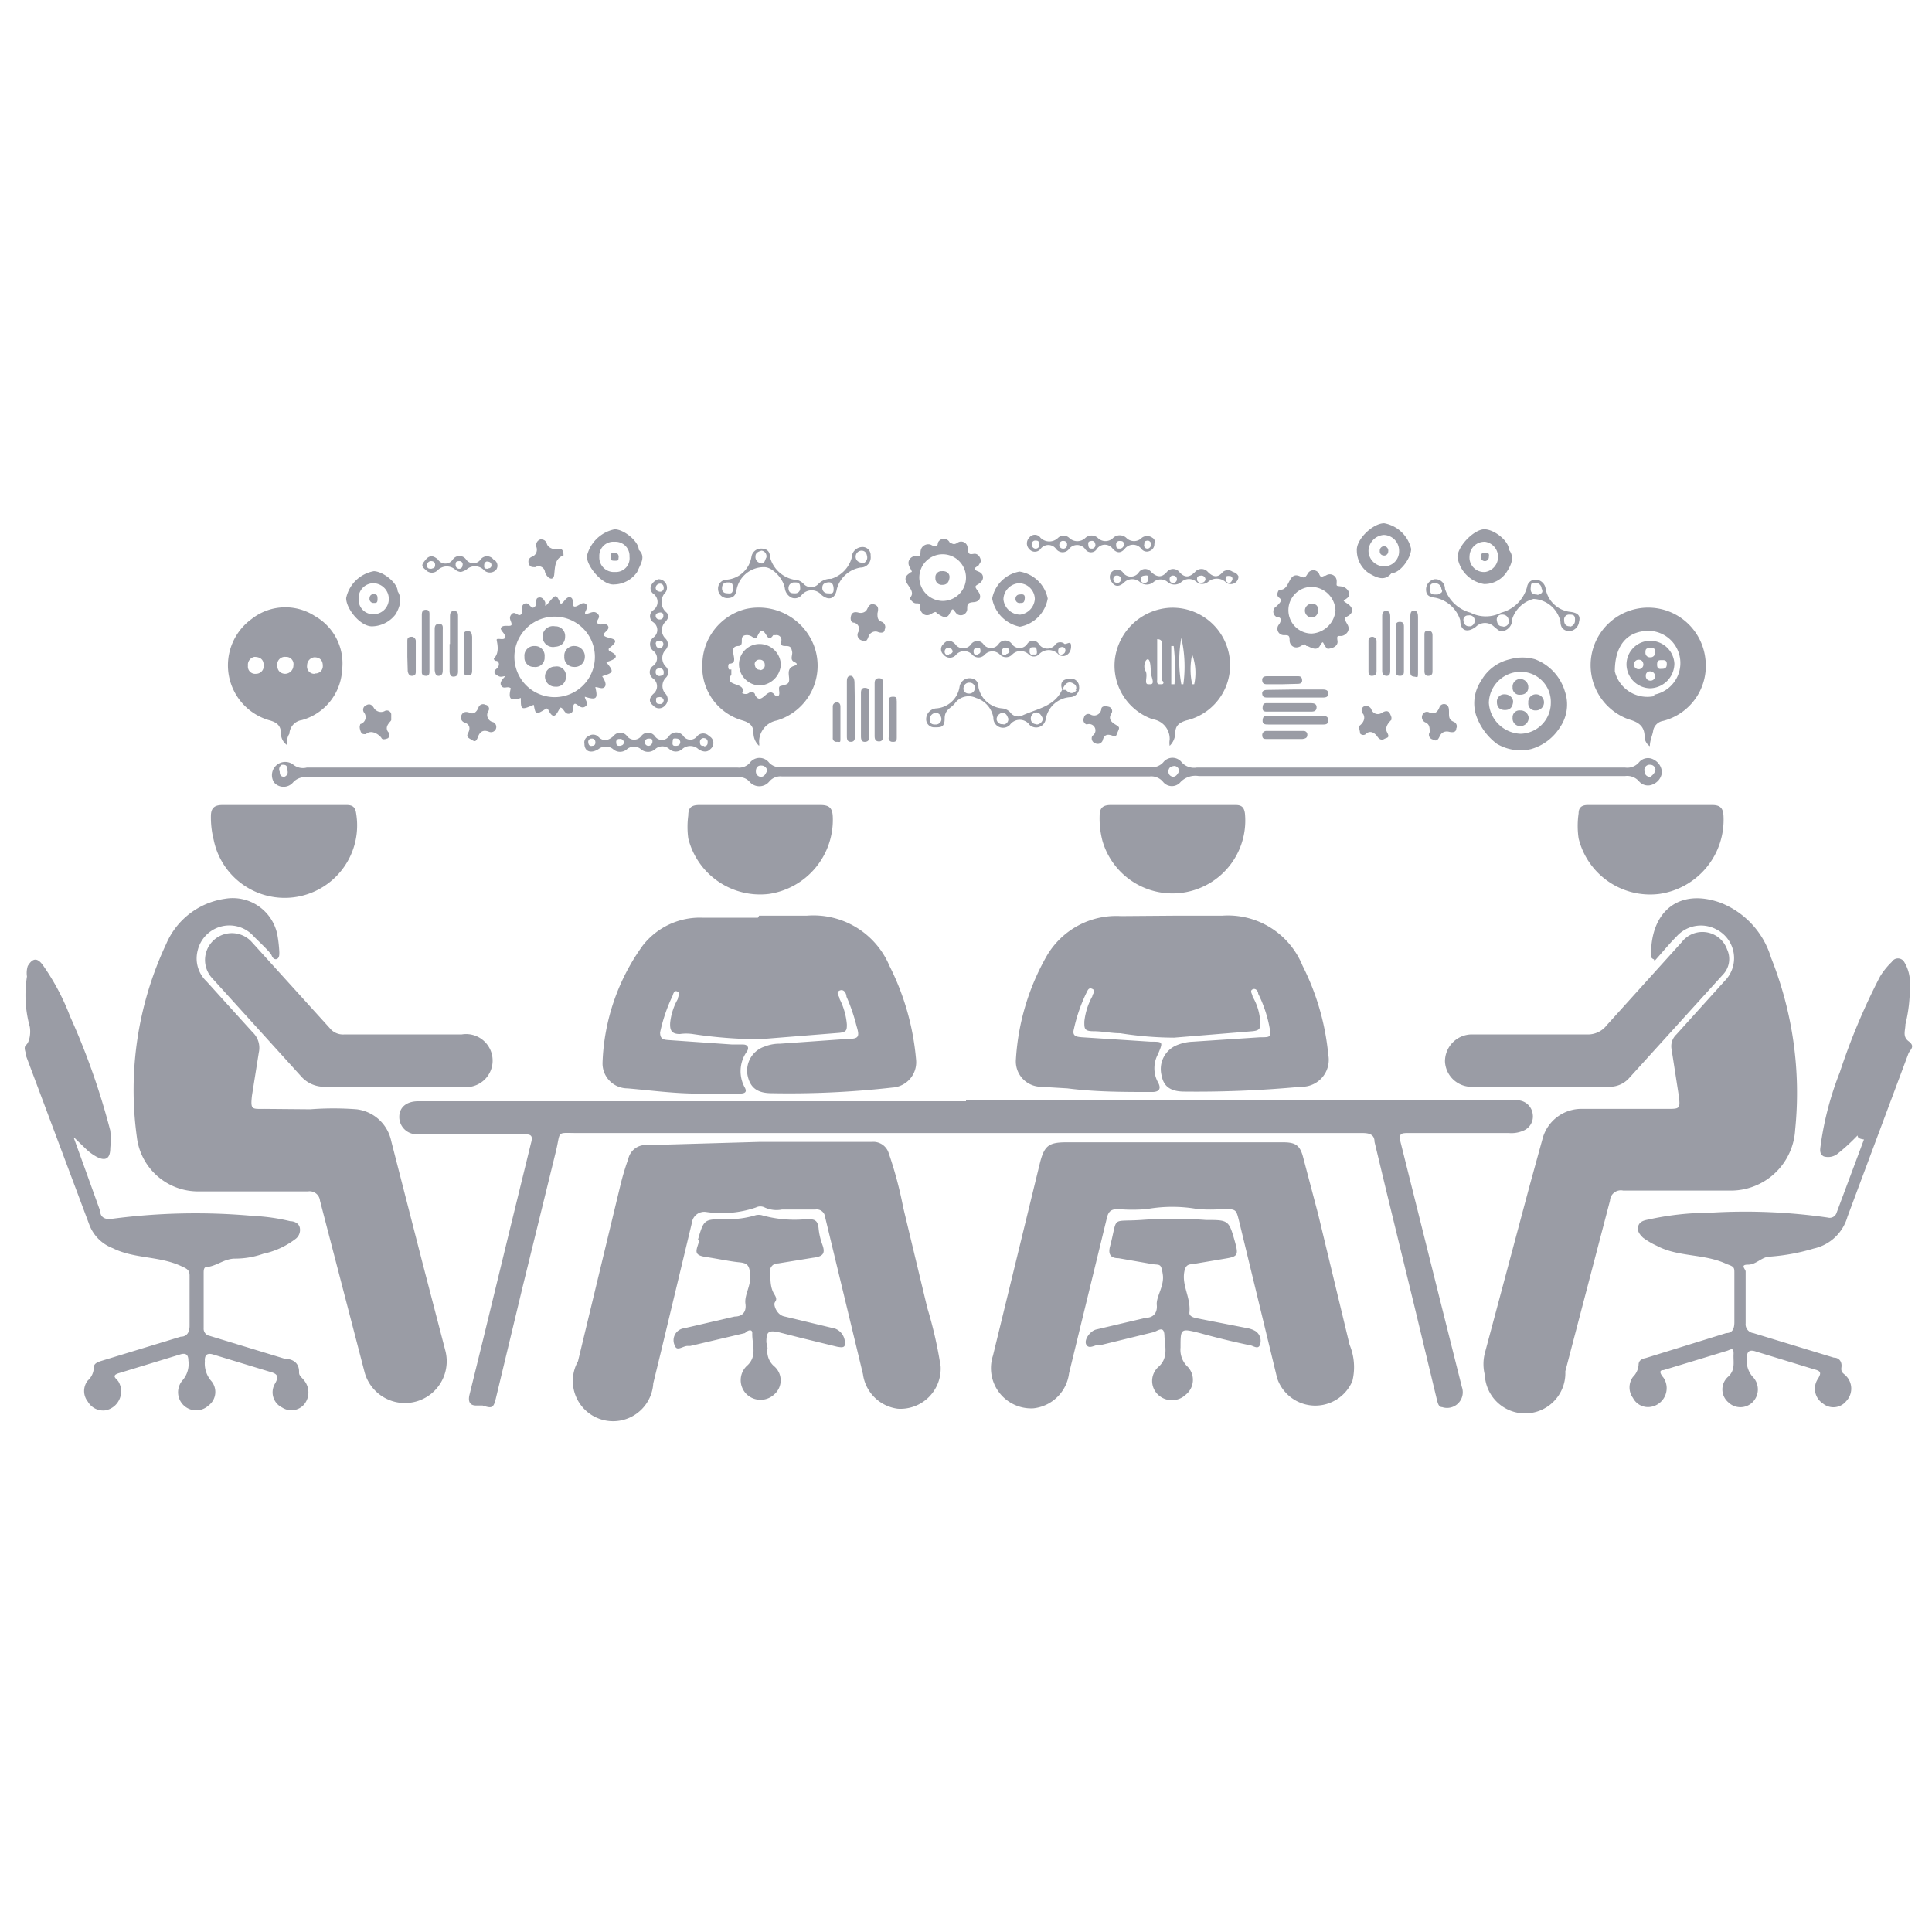
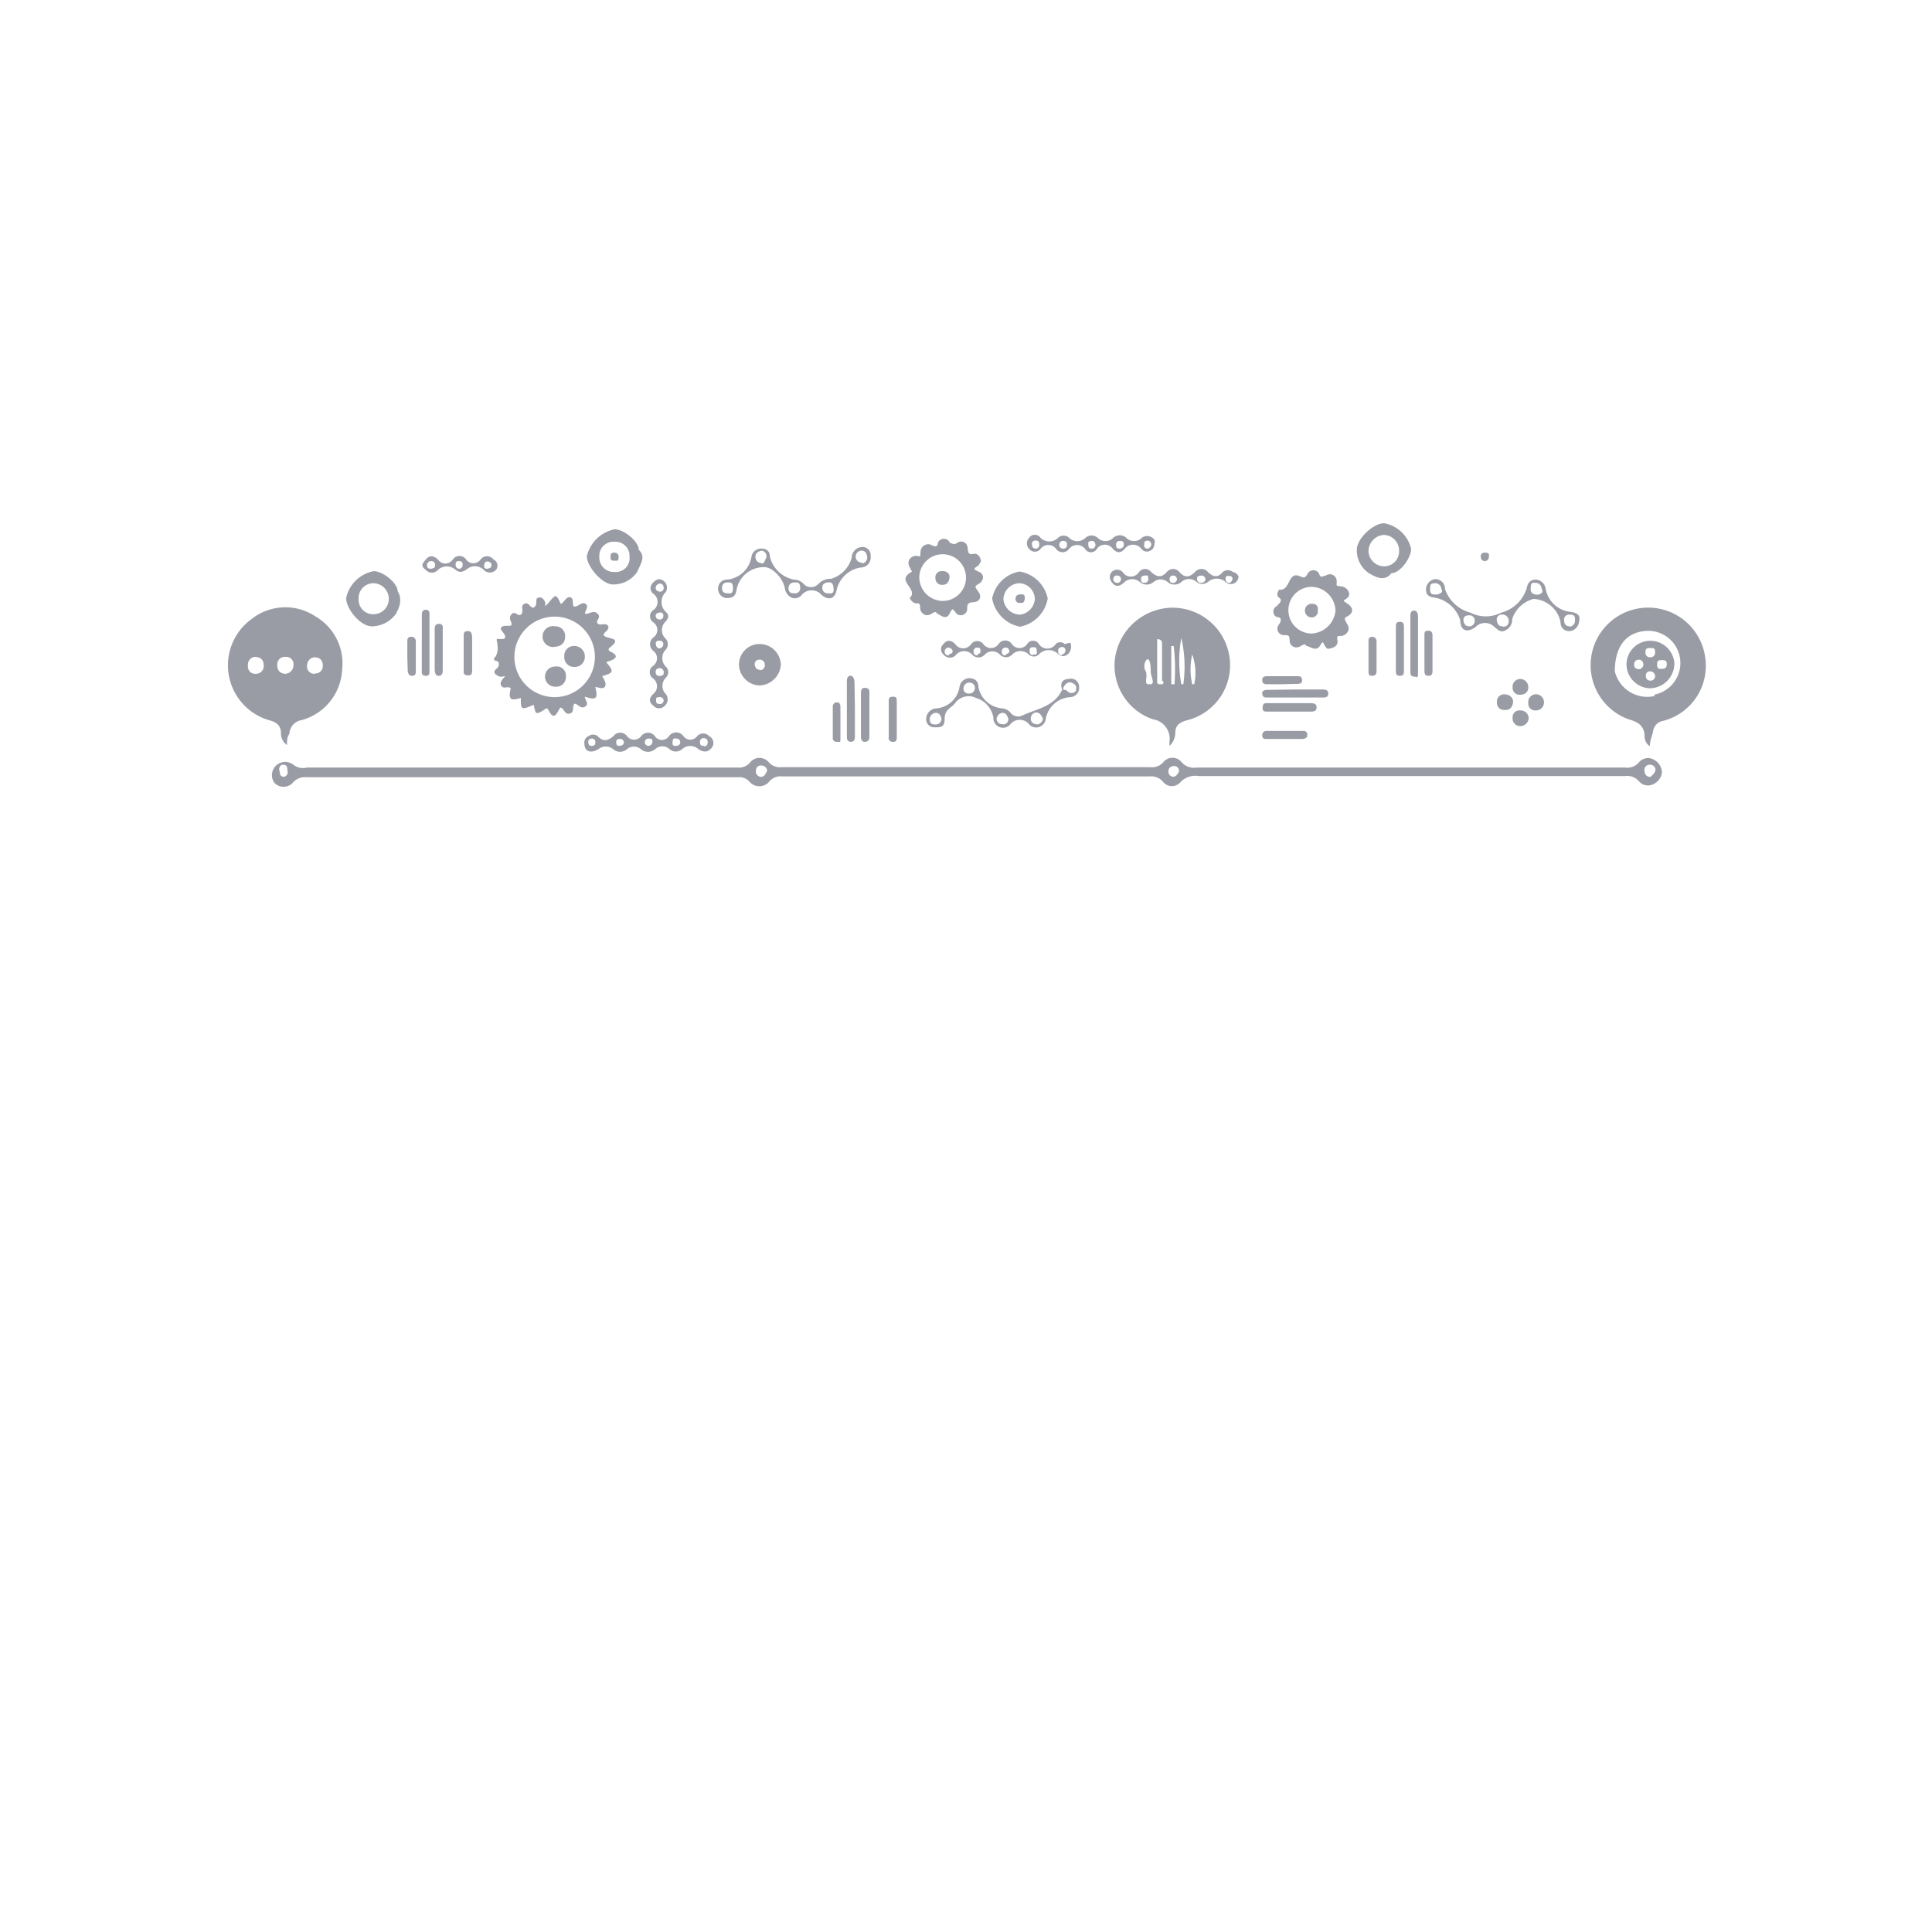
<svg xmlns="http://www.w3.org/2000/svg" width="48" height="48" fill="#9a9ca5">
-   <path d="M41.75 29.58h-1.42a.27.27 0 0 0-.33.25l-1.11 4.24a1.001 1.001 0 0 1-2 .09 1.1 1.1 0 0 1 0-.54L38 29.47l.33-1.2a1 1 0 0 1 1-.72h2.09c.31 0 .33 0 .29-.32l-.18-1.16a.4.4 0 0 1 .12-.37l1.2-1.33a.8.8 0 0 0-.19-1.27.81.81 0 0 0-1 .16c-.16.16-.31.34-.46.51s-.07.08-.12.06a.1.1 0 0 1-.06-.13c0-1.07.71-1.64 1.73-1.27A2.12 2.12 0 0 1 44 23.79a9.06 9.06 0 0 1 .6 4.28 1.6 1.6 0 0 1-1.6 1.51zM7.71 27.56a7.55 7.55 0 0 1 1.15 0 1 1 0 0 1 .86.79l.77 3 .57 2.19a1.038 1.038 0 1 1-2 .56l-1.11-4.27a.26.26 0 0 0-.3-.23H4.92a1.53 1.53 0 0 1-1.52-1.35 8.53 8.53 0 0 1 .73-4.8 1.88 1.88 0 0 1 1.46-1.12 1.13 1.13 0 0 1 1.3.89 3.29 3.29 0 0 1 .05.44c0 .06 0 .13-.05.16s-.11 0-.14-.08-.29-.32-.44-.47a.81.81 0 0 0-1.4.35.78.78 0 0 0 .22.76l1.15 1.27a.53.53 0 0 1 .15.5l-.17 1.07c-.04.36 0 .33.31.33zM24 27.34h13.52a.86.86 0 0 1 .23 0 .39.39 0 0 1 .33.34.38.38 0 0 1-.23.41.74.74 0 0 1-.36.06H35c-.18 0-.26 0-.2.24l1 4 .52 2.07a.39.39 0 0 1-.49.5c-.08 0-.1-.08-.12-.14l-.57-2.37-.69-2.83-.3-1.25c0-.19-.14-.22-.3-.22H14.36c-.56 0-.42-.07-.55.46l-.82 3.34-.67 2.79c-.06.24-.09.26-.33.18h-.16c-.16 0-.2-.1-.17-.25l.34-1.38.7-2.88.49-2c.06-.21 0-.23-.19-.23h-2.63a.43.43 0 0 1-.45-.43c0-.24.18-.39.47-.39H24zm-5.13 1.03h2.79a.4.4 0 0 1 .42.28 9.89 9.89 0 0 1 .36 1.35l.6 2.5a10.47 10.47 0 0 1 .33 1.45A1 1 0 0 1 22.31 35a1 1 0 0 1-.87-.86l-.94-3.9a.21.21 0 0 0-.24-.19h-.83A.7.7 0 0 1 19 30a.24.24 0 0 0-.22 0 2.62 2.62 0 0 1-1.24.11.31.31 0 0 0-.35.27l-.77 3.21-.19.78a1 1 0 1 1-1.87-.55l1.06-4.4a6.55 6.55 0 0 1 .19-.63.44.44 0 0 1 .48-.34zm10.26.01h2.74c.3 0 .42.06.5.35l.38 1.44.78 3.24a1.45 1.45 0 0 1 .07.9 1 1 0 0 1-1.87-.07l-.94-3.88c-.08-.32-.07-.32-.41-.32a4.26 4.26 0 0 1-.62 0 3.61 3.61 0 0 0-1.27 0 4.21 4.21 0 0 1-.71 0c-.17 0-.24.05-.28.22l-.94 3.86a1 1 0 0 1-.89.87 1 1 0 0 1-1-1.31l1.17-4.8c.11-.42.22-.5.66-.5zm-10.27-5.63h1.18A2.05 2.05 0 0 1 22.1 24a6.36 6.36 0 0 1 .66 2.33.63.63 0 0 1-.59.69 22.79 22.79 0 0 1-3 .14c-.36 0-.54-.14-.6-.46A.63.63 0 0 1 19 26a1 1 0 0 1 .38-.07l1.7-.12c.26 0 .28-.06.2-.32a4.49 4.49 0 0 0-.25-.73c0-.07-.06-.2-.17-.15s0 .14 0 .21a1.7 1.7 0 0 1 .18.63c0 .13 0 .19-.18.21l-2 .16a11.58 11.58 0 0 1-1.65-.13 1.12 1.12 0 0 0-.32 0c-.21 0-.25-.1-.24-.28a1.52 1.52 0 0 1 .19-.59c0-.06.07-.14 0-.18s-.1 0-.13.1a4.07 4.07 0 0 0-.31.91c0 .18.1.18.21.19l1.58.11h.27c.11 0 .16.07.1.17a.84.84 0 0 0-.05.91c.07.14-.07.14-.16.14h-1c-.59 0-1.18-.08-1.76-.13a.62.62 0 0 1-.62-.64 5.27 5.27 0 0 1 1-2.91 1.8 1.8 0 0 1 1.48-.69h1.38zm10.28 0h1.22a2 2 0 0 1 2 1.24A6.17 6.17 0 0 1 33 26.2a.67.67 0 0 1-.68.8 27.82 27.82 0 0 1-2.89.12c-.34 0-.52-.12-.57-.4a.64.64 0 0 1 .37-.75 1.16 1.16 0 0 1 .41-.09l1.67-.11c.27 0 .28 0 .22-.3a3.14 3.14 0 0 0-.27-.78c0-.06-.06-.15-.14-.11s0 .12 0 .18a1.36 1.36 0 0 1 .19.65c0 .13 0 .19-.19.21l-1.95.16a8.75 8.75 0 0 1-1.34-.11c-.22 0-.44-.05-.67-.05s-.22-.08-.22-.24a1.66 1.66 0 0 1 .2-.63c0-.06.1-.13 0-.18s-.12.05-.15.1a4 4 0 0 0-.31.9c-.05.18.08.19.2.2l1.7.11c.32 0 .32 0 .19.31a.73.73 0 0 0 0 .7c.1.18 0 .24-.14.24-.7 0-1.41 0-2.11-.09l-.67-.04a.63.63 0 0 1-.61-.68 5.89 5.89 0 0 1 .76-2.56 2 2 0 0 1 1.85-1l1.29-.01zM1.83 28.26l.3.83.36 1c0 .15.12.22.3.19a15.85 15.85 0 0 1 3.51-.07 4.75 4.75 0 0 1 .91.13c.1 0 .22.05.24.17a.28.28 0 0 1-.12.28 2 2 0 0 1-.79.36 2.1 2.1 0 0 1-.7.12c-.27 0-.46.19-.71.21-.07 0-.07.09-.07.15V33a.18.18 0 0 0 .15.19l1.87.57c.18 0 .36.09.35.34 0 .09.08.13.12.19a.47.47 0 0 1 0 .61.42.42 0 0 1-.54.07.42.42 0 0 1-.18-.59c.11-.19.06-.25-.13-.3l-1.38-.42c-.17-.06-.24 0-.23.16a.66.66 0 0 0 .15.48.42.42 0 0 1-.06.62.45.45 0 0 1-.65-.62.62.62 0 0 0 .15-.5c0-.15-.07-.19-.2-.15l-1.54.47c-.18.06-.05.13 0 .2a.48.48 0 0 1-.32.72.44.44 0 0 1-.44-.22.42.42 0 0 1 0-.52.44.44 0 0 0 .15-.32c0-.1.08-.13.16-.16l2-.61c.16 0 .22-.12.22-.27v-1.25c0-.14-.07-.17-.2-.23-.55-.26-1.17-.18-1.71-.45a1 1 0 0 1-.58-.58L.65 26.24c0-.1-.08-.21 0-.28s.12-.28.09-.45a2.94 2.94 0 0 1-.07-1.25.57.57 0 0 1 .02-.26c.12-.2.24-.22.39 0a5.74 5.74 0 0 1 .66 1.25 17.65 17.65 0 0 1 1 2.84 2.1 2.1 0 0 1 0 .43c0 .26-.11.34-.34.22a1.24 1.24 0 0 1-.26-.19l-.29-.28z" />
-   <path d="M46.15 28.21a4.9 4.9 0 0 1-.49.45.38.38 0 0 1-.35.07c-.13-.07-.08-.21-.07-.32a7.84 7.84 0 0 1 .47-1.77 16 16 0 0 1 1-2.38 1.78 1.78 0 0 1 .29-.36.18.18 0 0 1 .31 0 1 1 0 0 1 .14.6 3.8 3.8 0 0 1-.11.95c0 .15-.08.3.08.42s.06.19 0 .29l-1.27 3.4-.25.67a1.12 1.12 0 0 1-.84.79 5 5 0 0 1-1.08.2c-.21 0-.34.2-.55.2s-.06.11-.06.17v1.29a.22.22 0 0 0 .19.24l2 .61c.13 0 .21.1.19.24s.06.15.12.22a.45.45 0 0 1 0 .62.41.41 0 0 1-.58.06.44.44 0 0 1-.12-.62c.09-.15.06-.19-.1-.23l-1.44-.44c-.17-.06-.23 0-.23.16a.6.6 0 0 0 .14.46.45.45 0 0 1 0 .64.43.43 0 0 1-.6 0 .42.42 0 0 1 0-.64c.18-.17.12-.36.13-.55s-.07-.12-.16-.09l-1.58.48c-.14 0-.06.12 0 .19a.47.47 0 0 1-.3.72.42.42 0 0 1-.46-.22.44.44 0 0 1 0-.52.47.47 0 0 0 .14-.3c0-.11.08-.15.18-.17l2-.62c.16 0 .2-.12.2-.27v-1.22c0-.13 0-.16-.18-.22-.56-.27-1.21-.17-1.75-.46a1.9 1.9 0 0 1-.34-.2c-.08-.08-.15-.16-.12-.28s.14-.15.25-.17a7.1 7.1 0 0 1 1.53-.17 14.35 14.35 0 0 1 2.93.12.18.18 0 0 0 .22-.12l.68-1.82c-.14-.02-.15-.05-.16-.1zM9.72 27H8.07a.76.76 0 0 1-.59-.26l-2.22-2.45a.666.666 0 1 1 1-.88l1.93 2.13a.42.42 0 0 0 .36.16h2.92a.659.659 0 0 1 .22 1.3.85.85 0 0 1-.32 0zm28.56 0H36.6a.66.66 0 0 1-.7-.63.67.67 0 0 1 .7-.67h2.83a.59.59 0 0 0 .49-.23l1.86-2.06a.65.65 0 0 1 1.13.18.56.56 0 0 1-.11.63l-2.33 2.57A.64.64 0 0 1 40 27zm-8.95 6.48a.58.58 0 0 0 .18.48.47.47 0 0 1-.05.69.5.5 0 0 1-.69 0 .47.47 0 0 1 0-.68c.27-.23.17-.52.16-.79s-.18-.1-.28-.08l-1.27.31h-.07c-.11 0-.25.12-.32 0s.1-.35.25-.38l1.23-.29c.18 0 .29-.12.27-.32s.19-.47.15-.75-.07-.24-.24-.26l-.86-.15c-.18 0-.27-.08-.21-.3.2-.76 0-.6.77-.65a10.82 10.82 0 0 1 1.61 0c.57 0 .57 0 .73.57.08.3.06.34-.25.39l-.83.14c-.13 0-.17.08-.19.21-.05.34.17.63.13 1 0 .08.09.11.17.13L31 33a.62.62 0 0 1 .19.07.29.29 0 0 1 .11.35c-.05.12-.18 0-.26 0q-.62-.13-1.23-.3c-.48-.12-.48-.12-.48.36zm-10.26.01a.49.49 0 0 0 .17.46.46.46 0 0 1 0 .69.5.5 0 0 1-.69 0 .49.49 0 0 1 0-.7c.28-.24.13-.54.14-.82 0-.11-.12-.07-.18 0l-1.36.32h-.07c-.11 0-.26.14-.31 0A.3.3 0 0 1 17 33l1.25-.29c.19 0 .3-.11.27-.32s.14-.45.12-.71-.08-.3-.29-.32-.54-.09-.81-.13-.26-.12-.2-.3 0-.08 0-.13c.15-.51.15-.51.69-.51a2.34 2.34 0 0 0 .75-.1.34.34 0 0 1 .14 0 3 3 0 0 0 1.11.1c.19 0 .29 0 .31.25a1.62 1.62 0 0 0 .09.38c.09.24 0 .3-.24.33l-.86.14a.19.19 0 0 0-.19.25c0 .18 0 .36.1.52s0 .16 0 .24.08.28.26.31l1.25.3a.38.38 0 0 1 .24.39c0 .1-.12.07-.19.06l-.94-.23-.51-.13c-.27-.06-.31 0-.31.25zM29.16 20h1.54c.15 0 .21.06.23.21a1.81 1.81 0 0 1-3.54.68 2.19 2.19 0 0 1-.07-.62c0-.19.07-.27.28-.27zM41 20h1.54c.2 0 .27.08.28.27a1.86 1.86 0 0 1-1.6 1.94 1.83 1.83 0 0 1-2-1.38 2.14 2.14 0 0 1 0-.62c0-.15.08-.21.23-.21zm-22.11 0h1.49c.22 0 .3.07.31.29a1.86 1.86 0 0 1-1.59 1.92 1.84 1.84 0 0 1-2-1.38 2.13 2.13 0 0 1 0-.57c0-.19.07-.26.28-.26zM7.07 20h1.54c.16 0 .22.06.24.22a1.8 1.8 0 0 1-3.54.65 2.27 2.27 0 0 1-.07-.59c0-.2.08-.28.29-.28h1.54zm27.5-2.18v.06c0 .01-.19.16-.11.31s0 .13-.07.17-.13 0-.17-.06-.15-.17-.27-.08a.1.1 0 0 1-.16 0c0-.08-.05-.16 0-.2s.15-.15.08-.28a.12.12 0 0 1 0-.18.14.14 0 0 1 .2.06.17.17 0 0 0 .26.09c.17-.1.2 0 .24.11zm-22.92-.12c.11.06.19 0 .24-.13a.12.12 0 0 1 .17-.06.1.1 0 0 1 .07.16.18.18 0 0 0 .12.27.13.13 0 0 1-.1.24c-.15-.06-.23 0-.28.14s-.1.09-.17.05-.12-.07-.07-.16.06-.21-.09-.26a.13.13 0 0 1-.08-.17c.03-.08.09-.11.19-.08zm-2.56.54c-.08 0-.11 0-.14-.1s0-.12 0-.15a.18.18 0 0 0 .1-.28.12.12 0 0 1 .05-.19c.09-.05.15 0 .19.07s.15.13.26.08a.11.11 0 0 1 .17.07v.15c0 .03-.18.15-.08.29a.11.11 0 0 1 0 .16s-.13.06-.16 0-.24-.24-.39-.1zm18.58.05c-.14-.06-.23-.05-.27.09a.13.13 0 0 1-.18.09.13.13 0 0 1-.08-.19A.157.157 0 0 0 27 18a.12.12 0 0 1-.07-.17.11.11 0 0 1 .16-.08.18.18 0 0 0 .27-.12c0-.1.11-.09.19-.07a.11.11 0 0 1 .06.17c-.08.13 0 .21.1.27s.11.07.07.16-.05.16-.11.13zm-5.87-3.05c0 .1 0 .17.11.21a.14.14 0 0 1 .07.19c0 .09-.1.09-.17.06s-.19 0-.23.11-.07.15-.17.1a.14.14 0 0 1-.09-.2.16.16 0 0 0-.1-.24c-.09 0-.1-.11-.07-.19s.11-.08.18-.06.17 0 .21-.08.08-.16.19-.12.09.13.07.22zM14 13.8c-.21.07-.21.27-.23.47s-.19.08-.23-.06a.16.16 0 0 0-.24-.12c-.08 0-.13 0-.16-.08s0-.15.08-.18.14-.12.11-.23a.15.15 0 0 1 .1-.2c.11 0 .14.06.16.12s.12.14.24.12.17.01.17.16zm22 3.91c0 .1 0 .17.11.22a.12.12 0 0 1 .07.17c0 .1-.1.1-.18.08s-.18 0-.23.11-.09.13-.18.08a.12.12 0 0 1-.07-.18c0-.11 0-.19-.1-.24a.14.14 0 0 1-.08-.19.12.12 0 0 1 .17-.06c.13.05.2 0 .25-.12a.12.12 0 0 1 .18-.07c.06.04.06.11.06.2zm-3.83.29h-.66c-.07 0-.15 0-.14-.11s.06-.1.13-.1h1.36c.07 0 .14 0 .14.11s-.09.1-.16.1zm-20.99-2v-.67c0-.07 0-.15.1-.15s.1.07.1.14v1.34c0 .07 0 .14-.1.15s-.11-.08-.11-.15V16zm23.36 0v.65c0 .06 0 .15-.1.14s-.1-.08-.1-.15v-1.31c0-.07 0-.15.1-.15s.1.09.1.16zm-12.6 1.62v.65c0 .06 0 .15-.1.15s-.11-.07-.11-.14V17c0-.07 0-.15.11-.15s.1.09.1.16v.66z" />
  <path d="M35.23 16v.65c0 .22 0 .17-.1.16s-.09-.08-.09-.15v-1.33c0-.07 0-.16.09-.16s.1.09.1.17V16zm-3.06 1.13h.66c.08 0 .17 0 .17.1s-.08.1-.15.1H31.5c-.07 0-.13 0-.14-.09s.07-.1.14-.1zm-.12.34h.5c.07 0 .16 0 .16.1s-.07.11-.14.11h-1.08c-.07 0-.13 0-.12-.11s.06-.1.13-.1zM10.48 16v-.7c0-.07 0-.15.1-.15s.09.08.09.14v1.38c0 .06 0 .13-.1.12s-.09-.07-.09-.13zm10.76 1.6v.68c0 .07 0 .15-.1.15s-.1-.08-.1-.15v-1.33c0-.06 0-.15.08-.16s.11.09.11.17zm.36.17v.5c0 .07 0 .15-.1.16s-.11-.07-.11-.14v-1.05c0-.07 0-.16.11-.15s.1.08.1.16zm13.28-1.64v.53c0 .07 0 .13-.1.13s-.1-.06-.1-.13v-1.08c0-.07 0-.13.1-.13s.1.07.1.13zm-12.6 1.75v.43c0 .07 0 .13-.11.12a.09.09 0 0 1-.09-.11v-.89c0-.07 0-.12.11-.12s.08.06.09.11z" />
  <path d="M11 16.13v.5c0 .07 0 .15-.09.16s-.1-.07-.11-.14v-1c0-.07 0-.15.11-.15s.09.09.09.16zm20.93 2.23h-.46c-.06 0-.11 0-.11-.1a.1.1 0 0 1 .11-.1h.91a.09.09 0 0 1 .1.1c0 .08-.06.09-.12.1zm-21.81-2.05v-.37c0-.07 0-.12.12-.12a.11.11 0 0 1 .09.12v.73c0 .06 0 .11-.08.12s-.11-.05-.12-.12zm24.08 0v.34c0 .07 0 .13-.1.14s-.1-.06-.1-.12v-.73c0-.06 0-.11.09-.12a.11.11 0 0 1 .11.12v.37zm1.39-.09v.44c0 .06 0 .12-.09.13s-.11-.05-.11-.12v-.89c0-.06 0-.11.09-.11s.11.05.11.12v.43zm-23.86.01v.41c0 .07 0 .15-.11.14s-.1-.06-.1-.13v-.84c0-.07 0-.13.1-.13s.1.07.11.14v.41zm20.11.77h-.34c-.07 0-.13 0-.14-.09s.05-.11.12-.11h.75c.06 0 .11 0 .12.09s-.06.1-.12.1zm-10.96.94v.39c0 .13 0 .1-.09.1a.09.09 0 0 1-.1-.1v-.77a.1.1 0 0 1 .1-.11c.07 0 .09.05.09.11v.38zm10.36-1.18v1.64h0v-1.64zm-8.93 1.83h-1.63 0 1.64zm18.79.29a.29.29 0 0 0-.38.06.38.38 0 0 1-.34.13H29.73a.41.41 0 0 1-.37-.13.29.29 0 0 0-.46 0 .38.38 0 0 1-.33.12h-9.15a.37.37 0 0 1-.31-.11.3.3 0 0 0-.48 0 .35.35 0 0 1-.3.12H7.62a.38.38 0 0 1-.33-.07.33.33 0 0 0-.48.44.31.31 0 0 0 .47 0 .39.39 0 0 1 .33-.13h10.73a.33.33 0 0 1 .28.11.32.32 0 0 0 .49 0 .36.36 0 0 1 .32-.13h9.13a.38.38 0 0 1 .34.14.28.28 0 0 0 .43 0 .51.51 0 0 1 .45-.15h10.6a.39.39 0 0 1 .34.13.29.29 0 0 0 .36.07.36.36 0 0 0 .21-.29.37.37 0 0 0-.19-.31zm-34 .42c-.08 0-.15 0-.15-.13A.13.13 0 0 1 7 19c.09 0 .14 0 .14.14a.12.12 0 0 1-.08.16zm11.81 0a.13.13 0 0 1-.13-.14c0-.09.05-.15.14-.14a.14.14 0 0 1 .14.13c-.06.11-.06.14-.19.16zm10.26 0c-.09 0-.15-.06-.14-.15s.07-.11.14-.12a.12.12 0 0 1 .12.14c-.04.08-.08.13-.16.13zm11.82 0a.13.13 0 0 1-.13-.13A.13.13 0 0 1 41 19a.13.13 0 0 1 .13.13c-.03.12-.13.16-.13.18zM7.83 15.31a1.35 1.35 0 0 0-1.58.07 1.42 1.42 0 0 0 .46 2.52c.17.05.27.13.27.32a.35.35 0 0 0 .15.29c0-.11 0-.19.06-.28a.36.36 0 0 1 .31-.34 1.37 1.37 0 0 0 1-1.25 1.35 1.35 0 0 0-.67-1.33zm-1.47 1.43a.18.18 0 0 1-.2-.2.2.2 0 0 1 .16-.22c.16 0 .23.08.23.2a.19.19 0 0 1-.19.22zm.73 0c-.11 0-.2-.07-.2-.2a.19.19 0 0 1 .21-.22.18.18 0 0 1 .19.21.21.21 0 0 1-.2.21zm.73 0a.18.18 0 0 1-.19-.21.2.2 0 0 1 .18-.2c.15 0 .21.09.21.21a.18.18 0 0 1-.2.19zm22.71-.51a1.43 1.43 0 0 0-1.47-1.13 1.46 1.46 0 0 0-1.36 1.27 1.41 1.41 0 0 0 .94 1.5.49.49 0 0 1 .42.51.47.47 0 0 0 0 .15.46.46 0 0 0 .14-.32c0-.19.11-.26.27-.31a1.41 1.41 0 0 0 1.06-1.67zm-2 .77c-.12 0 0-.21-.07-.33s0-.3.06-.29.07.2.07.31.12.31-.01.31zm.28 0c-.08 0-.06-.08-.06-.12v-1c.13 0 .12.09.12.14v.89c.05.02.05.09-.01.09zm.32 0h-.03v-.95h.06a5 5 0 0 1 .02.95zm.22 0a3.18 3.18 0 0 1 0-1.15A3.18 3.18 0 0 1 29.4 17zm.27 0a1.68 1.68 0 0 1 0-.74 1.33 1.33 0 0 1 .05.74zm-2.81.06a.2.2 0 0 0-.26-.19c-.16 0-.22.11-.16.26h0c-.19.43-.64.48-1 .65a.24.24 0 0 1-.29-.08.3.3 0 0 0-.2-.1.66.66 0 0 1-.59-.52c0-.13-.06-.22-.21-.23a.25.25 0 0 0-.26.21.63.63 0 0 1-.59.54.27.27 0 0 0-.24.27.2.2 0 0 0 .21.2c.16 0 .25 0 .25-.22s.15-.25.25-.37a.42.42 0 0 1 .53-.14.62.62 0 0 1 .43.49.24.24 0 0 0 .41.18.3.3 0 0 1 .49 0 .24.24 0 0 0 .4-.14.66.66 0 0 1 .61-.55.23.23 0 0 0 .22-.26zm-3.56.94c-.07 0-.15 0-.15-.14a.16.16 0 0 1 .15-.15c.09 0 .13.08.14.15a.14.14 0 0 1-.14.14zm.81-.77c-.07 0-.14-.06-.12-.15a.14.14 0 0 1 .15-.12.13.13 0 0 1 .13.15.14.14 0 0 1-.16.12zm.87.76a.14.14 0 0 1-.17-.12.17.17 0 0 1 .14-.16c.1 0 .12.07.15.14a.13.13 0 0 1-.12.15zm.82 0a.13.13 0 0 1-.14-.13.15.15 0 0 1 .13-.16c.1 0 .13.08.17.15a.16.16 0 0 1-.16.15zm1-.85c-.08.11-.17.1-.27 0h-.06 0v-.06c.06-.11.14-.17.26-.09a.11.11 0 0 1 .04.16zm-5.33-3.55a.27.27 0 0 0-.26.27.76.76 0 0 1-.51.52.42.42 0 0 0-.31.12.25.25 0 0 1-.38 0 .33.33 0 0 0-.24-.1.77.77 0 0 1-.59-.56c0-.15-.09-.21-.21-.21a.24.24 0 0 0-.25.2.68.68 0 0 1-.6.57.22.22 0 0 0-.23.23.23.23 0 0 0 .22.23c.15 0 .22-.06.24-.21a.69.69 0 0 1 .69-.56c.2 0 .47.28.51.53a.3.3 0 0 0 .17.23.22.22 0 0 0 .25-.07.32.32 0 0 1 .49 0c.18.15.34.1.38-.14a.73.73 0 0 1 .59-.54.25.25 0 0 0 .25-.29.2.2 0 0 0-.21-.22zm-3.35 1.15c-.1 0-.14-.06-.13-.15s.06-.12.14-.12.13 0 .13.14-.05.14-.14.13zm.85-.75a.15.15 0 0 1-.15-.17c0-.09.08-.12.15-.14a.14.14 0 0 1 .12.17c-.04.07-.04.15-.12.15zm.83.75c-.08 0-.15 0-.16-.12a.14.14 0 0 1 .14-.15c.1 0 .15 0 .15.14a.12.12 0 0 1-.13.13zm.82 0a.13.13 0 0 1-.14-.14c0-.09.06-.12.13-.13s.14 0 .15.14-.04.14-.14.13zm.85-.76c-.08 0-.15-.05-.16-.13a.15.15 0 0 1 .14-.17c.09 0 .13.06.14.13a.15.15 0 0 1-.12.19zM39 15.2a.7.7 0 0 1-.6-.58.26.26 0 0 0-.26-.22.21.21 0 0 0-.2.18.9.9 0 0 1-.64.64.84.84 0 0 1-.77 0 .91.91 0 0 1-.63-.59c0-.14-.11-.25-.26-.24a.26.26 0 0 0-.21.25c0 .14.06.19.23.21a.82.82 0 0 1 .62.56c0 .27.18.32.39.16a.32.32 0 0 1 .45 0c.09.07.16.16.28.09a.29.29 0 0 0 .17-.28.76.76 0 0 1 .53-.5.72.72 0 0 1 .67.57c0 .15.09.23.23.23a.26.26 0 0 0 .23-.23c.05-.17-.05-.23-.23-.25zm-3.32-.43c-.09 0-.15 0-.15-.12s0-.16.13-.16a.15.15 0 0 1 .15.14c.06.1-.04.11-.09.14zm.82.79c-.09 0-.13-.06-.14-.14a.11.11 0 0 1 .12-.13.13.13 0 0 1 .16.12.15.15 0 0 1-.1.15zm.82 0c-.09 0-.12-.07-.13-.14a.12.12 0 0 1 .13-.15.15.15 0 0 1 .16.12c.02.11-.03.17-.12.18zm.85-.79c-.1 0-.15-.06-.14-.16s0-.14.12-.13a.15.15 0 0 1 .15.14c.06.12-.03.13-.09.16zm.83.79c-.11 0-.14-.07-.14-.16a.12.12 0 0 1 .13-.13c.08 0 .15 0 .14.14a.15.15 0 0 1-.13.16z" />
  <path d="M26.45 16a.16.16 0 0 0-.22 0 .25.25 0 0 1-.42 0 .17.17 0 0 0-.29 0 .23.23 0 0 1-.38 0 .2.2 0 0 0-.33 0 .23.23 0 0 1-.38 0 .19.19 0 0 0-.3 0 .24.24 0 0 1-.4 0c-.09-.09-.19-.12-.29 0a.17.17 0 0 0 0 .26.2.2 0 0 0 .32 0 .27.27 0 0 1 .39 0 .21.21 0 0 0 .32 0 .26.26 0 0 1 .37 0 .21.21 0 0 0 .31 0 .29.29 0 0 1 .41 0 .18.18 0 0 0 .25 0 .33.33 0 0 1 .49 0c.13.1.3 0 .31-.18s-.08-.08-.16-.08zm-2.87.28a.09.09 0 0 1-.11-.08.1.1 0 0 1 .09-.11.11.11 0 0 1 .11.1.09.09 0 0 1-.09.06zm.71 0a.08.08 0 0 1-.1-.08.09.09 0 0 1 .07-.11c.08 0 .1 0 .1.1a.07.07 0 0 1-.07.06zm.7 0a.08.08 0 0 1-.1-.09.09.09 0 0 1 .08-.1c.06 0 .09 0 .11.1a.11.11 0 0 1-.08.06zm.67 0a.09.09 0 0 1-.08-.09c0-.06 0-.11.08-.11s.09 0 .1.1-.03.08-.1.08zm.72 0a.09.09 0 0 1-.09-.08c0-.06 0-.11.07-.12a.08.08 0 0 1 .11.07c0 .06-.03.1-.09.11zm-9.84.56a.19.19 0 0 0 0-.28.3.3 0 0 1 0-.42.2.2 0 0 0 0-.27.29.29 0 0 1 0-.43c.06-.07.1-.16 0-.24a.34.34 0 0 1 0-.49.21.21 0 0 0-.18-.32.3.3 0 0 0-.18.15.17.17 0 0 0 .05.21.25.25 0 0 1 0 .41.18.18 0 0 0 0 .3.23.23 0 0 1 0 .38.21.21 0 0 0 0 .33.23.23 0 0 1 0 .37.19.19 0 0 0 0 .32.24.24 0 0 1 0 .38c-.09.09-.13.19 0 .29a.19.19 0 0 0 .29 0 .21.21 0 0 0 0-.31.29.29 0 0 1 .02-.38zm-.25-2.24a.11.11 0 0 1 .11-.1c.06 0 .09.05.09.11a.09.09 0 0 1-.1.09c-.06-.01-.1-.04-.1-.1zm0 .7c0-.06.05-.07.09-.08s.11 0 .1.09a.08.08 0 0 1-.09.08.09.09 0 0 1-.1-.09zm0 .7c0-.07.05-.09.11-.08a.08.08 0 0 1 .08.09.11.11 0 0 1-.11.1c-.04-.02-.08-.05-.07-.11zm0 .71c0-.06 0-.09.09-.11a.1.1 0 0 1 .11.09c0 .06 0 .09-.08.1a.09.09 0 0 1-.12-.08zm.12.78c-.06 0-.11 0-.11-.08s0-.08.07-.09a.1.1 0 0 1 .12.08c-.01.05-.03.09-.08.09zm14.22-3.28a.2.2 0 0 0-.25 0c-.12.15-.24.13-.37 0a.21.21 0 0 0-.32 0c-.13.13-.25.16-.39 0a.2.2 0 0 0-.31 0c-.13.15-.25.13-.39 0a.19.19 0 0 0-.3 0 .24.24 0 0 1-.41 0 .19.19 0 0 0-.27 0 .19.19 0 0 0 0 .25c.09.14.21.11.32 0a.29.29 0 0 1 .38 0 .26.26 0 0 0 .34 0 .27.27 0 0 1 .35 0 .26.26 0 0 0 .34 0 .28.28 0 0 1 .38 0 .23.23 0 0 0 .28 0 .33.33 0 0 1 .44 0 .19.19 0 0 0 .32-.14.19.19 0 0 0-.14-.11zm-2.89.27a.09.09 0 0 1-.08-.09c0-.07.05-.1.11-.09a.09.09 0 0 1 .08.1.09.09 0 0 1-.11.08zm.71 0c-.05 0-.1 0-.1-.07s0-.1.09-.11.08 0 .09.09a.09.09 0 0 1-.08.09zm.71 0a.08.08 0 0 1-.1-.09.08.08 0 0 1 .09-.09.09.09 0 0 1 .09.08.09.09 0 0 1-.08.1zm.67 0a.09.09 0 0 1-.09-.08c0-.06 0-.09.1-.1a.1.1 0 0 1 .11.09c-.01.07-.06.09-.12.09zm.72 0a.09.09 0 0 1-.1-.08c0-.06 0-.1.09-.09a.07.07 0 0 1 .08.08s-.02.08-.07.09zm-12.93 3.81a.2.2 0 0 0-.3 0 .21.21 0 0 1-.34 0 .22.22 0 0 0-.36 0 .21.21 0 0 1-.35 0 .21.21 0 0 0-.34 0 .22.22 0 0 1-.35 0 .21.21 0 0 0-.34 0c-.14.12-.26.14-.39 0a.19.19 0 0 0-.23 0 .17.17 0 0 0-.1.19c0 .19.16.25.35.13a.29.29 0 0 1 .36 0 .26.26 0 0 0 .35 0 .27.27 0 0 1 .34 0 .27.27 0 0 0 .36 0 .26.26 0 0 1 .35 0 .24.24 0 0 0 .32 0 .3.3 0 0 1 .4 0c.1.07.22.09.3 0a.19.19 0 0 0-.03-.32zm-2.91.24a.07.07 0 0 1-.09-.07.08.08 0 0 1 .08-.11.08.08 0 0 1 .09.07c.01.06-.01.11-.08.11zm.69 0c-.05 0-.09 0-.09-.09a.07.07 0 0 1 .08-.08.09.09 0 0 1 .11.09c-.01.06-.05.07-.1.08zm.71 0a.09.09 0 0 1 0-.18c.06 0 .1 0 .1.07s-.05.11-.1.11zm.68 0c-.05 0-.09 0-.08-.09s0-.1.11-.09a.09.09 0 0 1 .08.1c-.01.06-.05.08-.11.08zm.7 0c-.06 0-.1 0-.1-.1a.09.09 0 0 1 .11-.09.09.09 0 0 1 .08.11.08.08 0 0 1-.09.09z" />
  <path d="M28.63 13.36a.22.22 0 0 0-.26 0 .27.27 0 0 1-.39 0 .24.24 0 0 0-.32 0 .27.27 0 0 1-.39 0 .23.23 0 0 0-.3 0 .29.29 0 0 1-.41 0 .2.2 0 0 0-.27 0 .31.31 0 0 1-.44 0 .17.17 0 0 0-.28 0 .2.2 0 0 0 0 .28.18.18 0 0 0 .28 0 .24.24 0 0 1 .39 0 .2.2 0 0 0 .32 0 .25.25 0 0 1 .4 0 .17.17 0 0 0 .29 0 .24.24 0 0 1 .4 0c.1.1.19.11.29 0a.26.26 0 0 1 .42 0 .17.17 0 0 0 .2.05.18.18 0 0 0 .12-.18c.02-.04.02-.11-.05-.15zm-2.89.27a.09.09 0 0 1-.1-.1.08.08 0 0 1 .07-.1c.06 0 .11 0 .11.09a.09.09 0 0 1-.08.11zm.67 0a.09.09 0 0 1-.09-.11.09.09 0 0 1 .11-.08.08.08 0 0 1 .08.09.09.09 0 0 1-.1.1zm.73 0c-.06 0-.09 0-.1-.08s0-.1.07-.11a.08.08 0 0 1 .1.07.09.09 0 0 1-.07.12zm.69 0c-.07 0-.1 0-.1-.1a.08.08 0 0 1 .08-.09c.06 0 .11 0 .11.08a.1.1 0 0 1-.09.11zm.68 0a.08.08 0 0 1-.08-.11c0-.06 0-.08.09-.09a.1.1 0 0 1 .08.12s-.03.08-.09.08zm-16.25.27a.2.2 0 0 0-.32 0 .22.22 0 0 1-.36 0 .2.2 0 0 0-.33 0 .22.22 0 0 1-.37 0c-.1-.09-.2-.12-.3 0s-.13.16 0 .26a.2.2 0 0 0 .3 0 .32.32 0 0 1 .44 0 .25.25 0 0 0 .13.05.45.45 0 0 0 .14-.06.31.31 0 0 1 .42 0 .21.21 0 0 0 .32 0 .17.17 0 0 0-.07-.25zm-1.54.23c-.06 0-.11 0-.11-.09a.1.1 0 0 1 .11-.1s.09 0 .09.09-.04.08-.09.1zm.68 0a.09.09 0 0 1-.08-.09c0-.06 0-.1.09-.1a.08.08 0 0 1 .08.11.08.08 0 0 1-.09.08zm.73 0c-.07 0-.11 0-.1-.09a.09.09 0 0 1 .06-.09q.12 0 .12.09c0 .05-.03.08-.08.08zm3.02 2.05a.05.05 0 0 1 0-.09c.31-.24 0-.21-.12-.28s.13-.14.08-.25-.19 0-.26-.07.1-.14 0-.24-.2 0-.29 0 .09-.16 0-.24-.19.06-.28.06 0-.2-.11-.23-.17.16-.24.16c-.11-.24-.12-.24-.28-.05s-.08.06-.11 0-.08-.13-.17-.1 0 .15-.09.23-.13-.14-.25-.08 0 .18-.08.26-.15-.1-.24 0 0 .17 0 .25-.18 0-.25.07.1.15.09.25-.22 0-.21.07.08.32-.07.46c0 0 0 .06.06.06s.11.11 0 .2 0 .15.06.18.11 0 .15 0-.15.12-.09.23.16 0 .24.07c-.07.28 0 .32.25.24 0 .29 0 .31.32.17.05.25.05.25.27.12a.05.05 0 0 1 .09 0c.15.31.22.07.3-.05.09 0 .1.18.23.15s.06-.16.11-.23.15.13.27.06 0-.17 0-.25c.29.09.33.05.26-.24.08 0 .17.06.23 0s0-.18-.06-.27c.29-.09.3-.11.1-.35.17-.05.39-.13.09-.27zm-1.37 1.14a1 1 0 1 1 0-2 1 1 0 0 1 0 2zm.5-1.27a.24.24 0 0 0-.26.26.24.24 0 0 0 .24.26.25.25 0 0 0 .27-.24.26.26 0 0 0-.25-.28z" />
  <path d="M13.76 16.07c.18 0 .28-.1.28-.25a.24.24 0 0 0-.25-.26.26.26 0 1 0 0 .51zm.03.49a.25.25 0 1 0 0 .5.24.24 0 0 0 .27-.25.23.23 0 0 0-.27-.25z" />
-   <path d="M13.28 16.05a.24.24 0 0 0-.25.27.23.23 0 0 0 .24.25.23.23 0 0 0 .26-.25.24.24 0 0 0-.25-.27zm25.6 1.13a1.23 1.23 0 0 0-.74-.8 1.14 1.14 0 0 0-.63 0 1.09 1.09 0 0 0-.71.53 1 1 0 0 0-.13.85 1.49 1.49 0 0 0 .52.72 1.15 1.15 0 0 0 .85.13 1.25 1.25 0 0 0 .71-.53 1 1 0 0 0 .13-.9zm-1.1 1.05a.82.82 0 0 1-.79-.77.79.79 0 0 1 .78-.77.75.75 0 0 1 .76.77.77.77 0 0 1-.75.77z" />
  <path d="M37.77 17.65a.17.17 0 0 0-.19.18.19.19 0 0 0 .19.21.21.21 0 0 0 .21-.2.2.2 0 0 0-.21-.19zm-.39-.4a.18.18 0 0 0-.19.19c0 .13.07.2.2.2s.18-.07.2-.18-.08-.21-.21-.21z" />
  <path d="M37.77 17.26c.12 0 .2-.07.2-.18a.2.2 0 0 0-.19-.21.19.19 0 0 0-.2.21.17.17 0 0 0 .19.18zm.37-.01a.19.19 0 0 0-.17.21.17.17 0 0 0 .18.19.2.2 0 0 0 .21-.21.2.2 0 0 0-.22-.19zm-4.66-1.94c.15-.08.15-.21 0-.31s-.1-.06 0-.15 0-.26-.15-.28-.12 0-.12-.13a.17.17 0 0 0-.27-.14c-.08 0-.12.09-.17-.05a.16.16 0 0 0-.28 0c-.07.12-.09.11-.21.06-.29-.11-.22.38-.5.34 0 0-.1.13 0 .2s0 .14-.06.21a.15.15 0 0 0 0 .27c.11 0 .13.07.06.18a.16.16 0 0 0 .12.27c.11 0 .14 0 .14.13s.13.23.28.14.1 0 .15 0 .23.15.32 0 .07-.09.13 0 .07.07.13.06.2-.06.18-.19 0-.12.09-.12.25-.12.16-.28-.09-.16 0-.21zm-.89.43a.58.58 0 0 1 0-1.16.61.61 0 0 1 .59.59.63.63 0 0 1-.59.57z" />
  <path d="M32.59 15a.17.17 0 1 0 0 .34.15.15 0 0 0 .15-.17c.02-.12-.05-.17-.15-.17zm-8.28-.49c.15-.09.15-.25 0-.31s-.11-.08 0-.15l.06-.1c0-.08-.06-.21-.18-.19s-.13 0-.15-.14a.16.16 0 0 0-.26-.13c-.1.06-.12 0-.18 0a.16.16 0 0 0-.3 0c0 .1-.07.1-.16.05s-.26 0-.27.17 0 .1-.11.1-.25.11-.16.28.05.09 0 .15c-.32.2.23.4 0 .62 0 0 .07.13.16.13h0c.08 0 .1 0 .1.11s.12.25.28.15.11 0 .15 0 .21.18.3 0 .08-.11.18 0a.16.16 0 0 0 .26-.11c0-.12 0-.17.16-.18s.21-.14.11-.27-.07-.13.01-.18zm-.9.42a.59.59 0 0 1-.57-.57.58.58 0 1 1 .57.57z" />
  <path d="M23.4 14.19a.15.15 0 0 0-.16.17.16.16 0 0 0 .18.17c.11 0 .16-.08.17-.18s-.07-.17-.19-.16zm1.93.01a.84.84 0 0 0-.68.67.87.87 0 0 0 .69.7.86.86 0 0 0 .69-.7.85.85 0 0 0-.7-.67zm0 1.07a.42.42 0 0 1-.4-.38.41.41 0 0 1 .39-.4.4.4 0 0 1 .39.39.42.42 0 0 1-.36.39z" />
  <path d="M25.33 14.77a.1.1 0 0 0-.1.1.1.1 0 0 0 .12.11c.06 0 .1 0 .11-.11s-.05-.11-.13-.1zm-9.46-1.11c0-.21-.37-.51-.6-.51a.89.89 0 0 0-.69.67c0 .26.4.73.68.7a.71.71 0 0 0 .57-.31c.09-.21.22-.38.04-.55zm-.59.55a.36.36 0 0 1-.39-.38.35.35 0 0 1 .38-.37.35.35 0 0 1 .37.37.34.34 0 0 1-.36.38z" />
  <path d="M15.28 13.73c-.06 0-.11 0-.11.09s0 .11.1.11.09 0 .1-.09a.1.1 0 0 0-.09-.11zm-5.4.96c0-.2-.35-.49-.59-.5a.86.86 0 0 0-.69.67c0 .27.37.73.67.7a.75.75 0 0 0 .56-.3c.1-.17.17-.38.05-.57zm-.59.57a.36.36 0 0 1-.38-.37.37.37 0 0 1 .37-.4.39.39 0 0 1 .38.38.38.38 0 0 1-.37.39z" />
-   <path d="M9.29 14.76c-.08 0-.11.05-.11.12a.1.1 0 0 0 .11.1c.06 0 .09 0 .09-.1s-.02-.11-.09-.12zm28.2-1.1c0-.21-.34-.49-.59-.51s-.67.39-.69.68a.8.8 0 0 0 .66.68.66.66 0 0 0 .55-.28c.12-.18.22-.38.07-.57zm-.59.55a.36.36 0 0 1-.39-.39.37.37 0 0 1 .39-.36.38.38 0 0 1 0 .75z" />
  <path d="M36.87 13.73a.09.09 0 0 0-.08.11.1.1 0 1 0 .2 0c.01-.08.01-.11-.12-.11zM34.39 13c-.28 0-.7.4-.68.68a.68.68 0 0 0 .3.56c.17.1.39.22.56 0 .21 0 .48-.36.49-.6a.84.84 0 0 0-.67-.64zm0 1.07a.39.39 0 0 1-.39-.39.41.41 0 0 1 .38-.39.39.39 0 0 1 .38.4.37.37 0 0 1-.37.38z" />
-   <path d="M34.39 13.57a.11.11 0 0 0-.11.12.1.1 0 0 0 .09.11.1.1 0 0 0 .12-.1.11.11 0 0 0-.1-.13zm-14.16 2.49a1.47 1.47 0 0 0-1.7-.93 1.43 1.43 0 0 0-1.08 1.35 1.38 1.38 0 0 0 1 1.42c.16.05.27.12.27.31a.43.43 0 0 0 .14.32.29.29 0 0 0 0-.09.54.54 0 0 1 .44-.54 1.42 1.42 0 0 0 .93-1.84zm-.52.49c-.24.09 0 .38-.17.45s-.2 0-.18.18-.1.1-.11.09c-.18-.25-.32.29-.49 0 0-.07-.09-.1-.16-.05s-.17 0-.16 0c.12-.29-.48-.14-.27-.46v-.13a.09.09 0 0 1-.06 0 .15.15 0 0 1 0-.14c.31 0-.07-.41.22-.44h0c.2 0 0-.25.2-.27s.21.19.3 0 .16-.08.21 0 .09.12.17 0h.06a.12.12 0 0 1 .14.15c-.01.1 0 .12.12.12s.13.05.15.14-.07.2.06.26-.01.09-.03.1z" />
  <path d="M18.88 16a.51.51 0 0 0-.52.5.53.53 0 0 0 .5.53.55.55 0 0 0 .54-.52.53.53 0 0 0-.52-.51zm0 .64c-.09 0-.12-.06-.13-.14a.11.11 0 0 1 .12-.11.12.12 0 0 1 .13.12.12.12 0 0 1-.12.14zm23.49-.27a1.43 1.43 0 1 0-1.91 1.5c.25.07.4.17.4.44a.29.29 0 0 0 .13.23c0-.14.06-.26.08-.37a.3.3 0 0 1 .25-.26 1.41 1.41 0 0 0 1.05-1.54zm-1.25.92a.83.83 0 0 1-1-.61c0-.56.23-.94.72-1a.8.8 0 0 1 .25 1.58z" />
  <path d="M41 15.92a.59.59 0 0 0-.59.6.6.6 0 0 0 .59.58.62.62 0 0 0 .6-.61.6.6 0 0 0-.6-.57zm-.28.7a.1.1 0 0 1-.12-.11.11.11 0 0 1 .11-.12q.11 0 .12.12a.12.12 0 0 1-.16.11zm.28.29a.11.11 0 0 1-.11-.12.1.1 0 0 1 .11-.11.12.12 0 0 1 .12.12.11.11 0 0 1-.12.11zm0-.58a.11.11 0 0 1-.12-.11c0-.07 0-.12.11-.12s.13 0 .13.12a.11.11 0 0 1-.12.11zm.29.29c-.07 0-.12 0-.12-.11s.05-.11.12-.11.13 0 .12.12-.11.09-.17.1z" />
</svg>